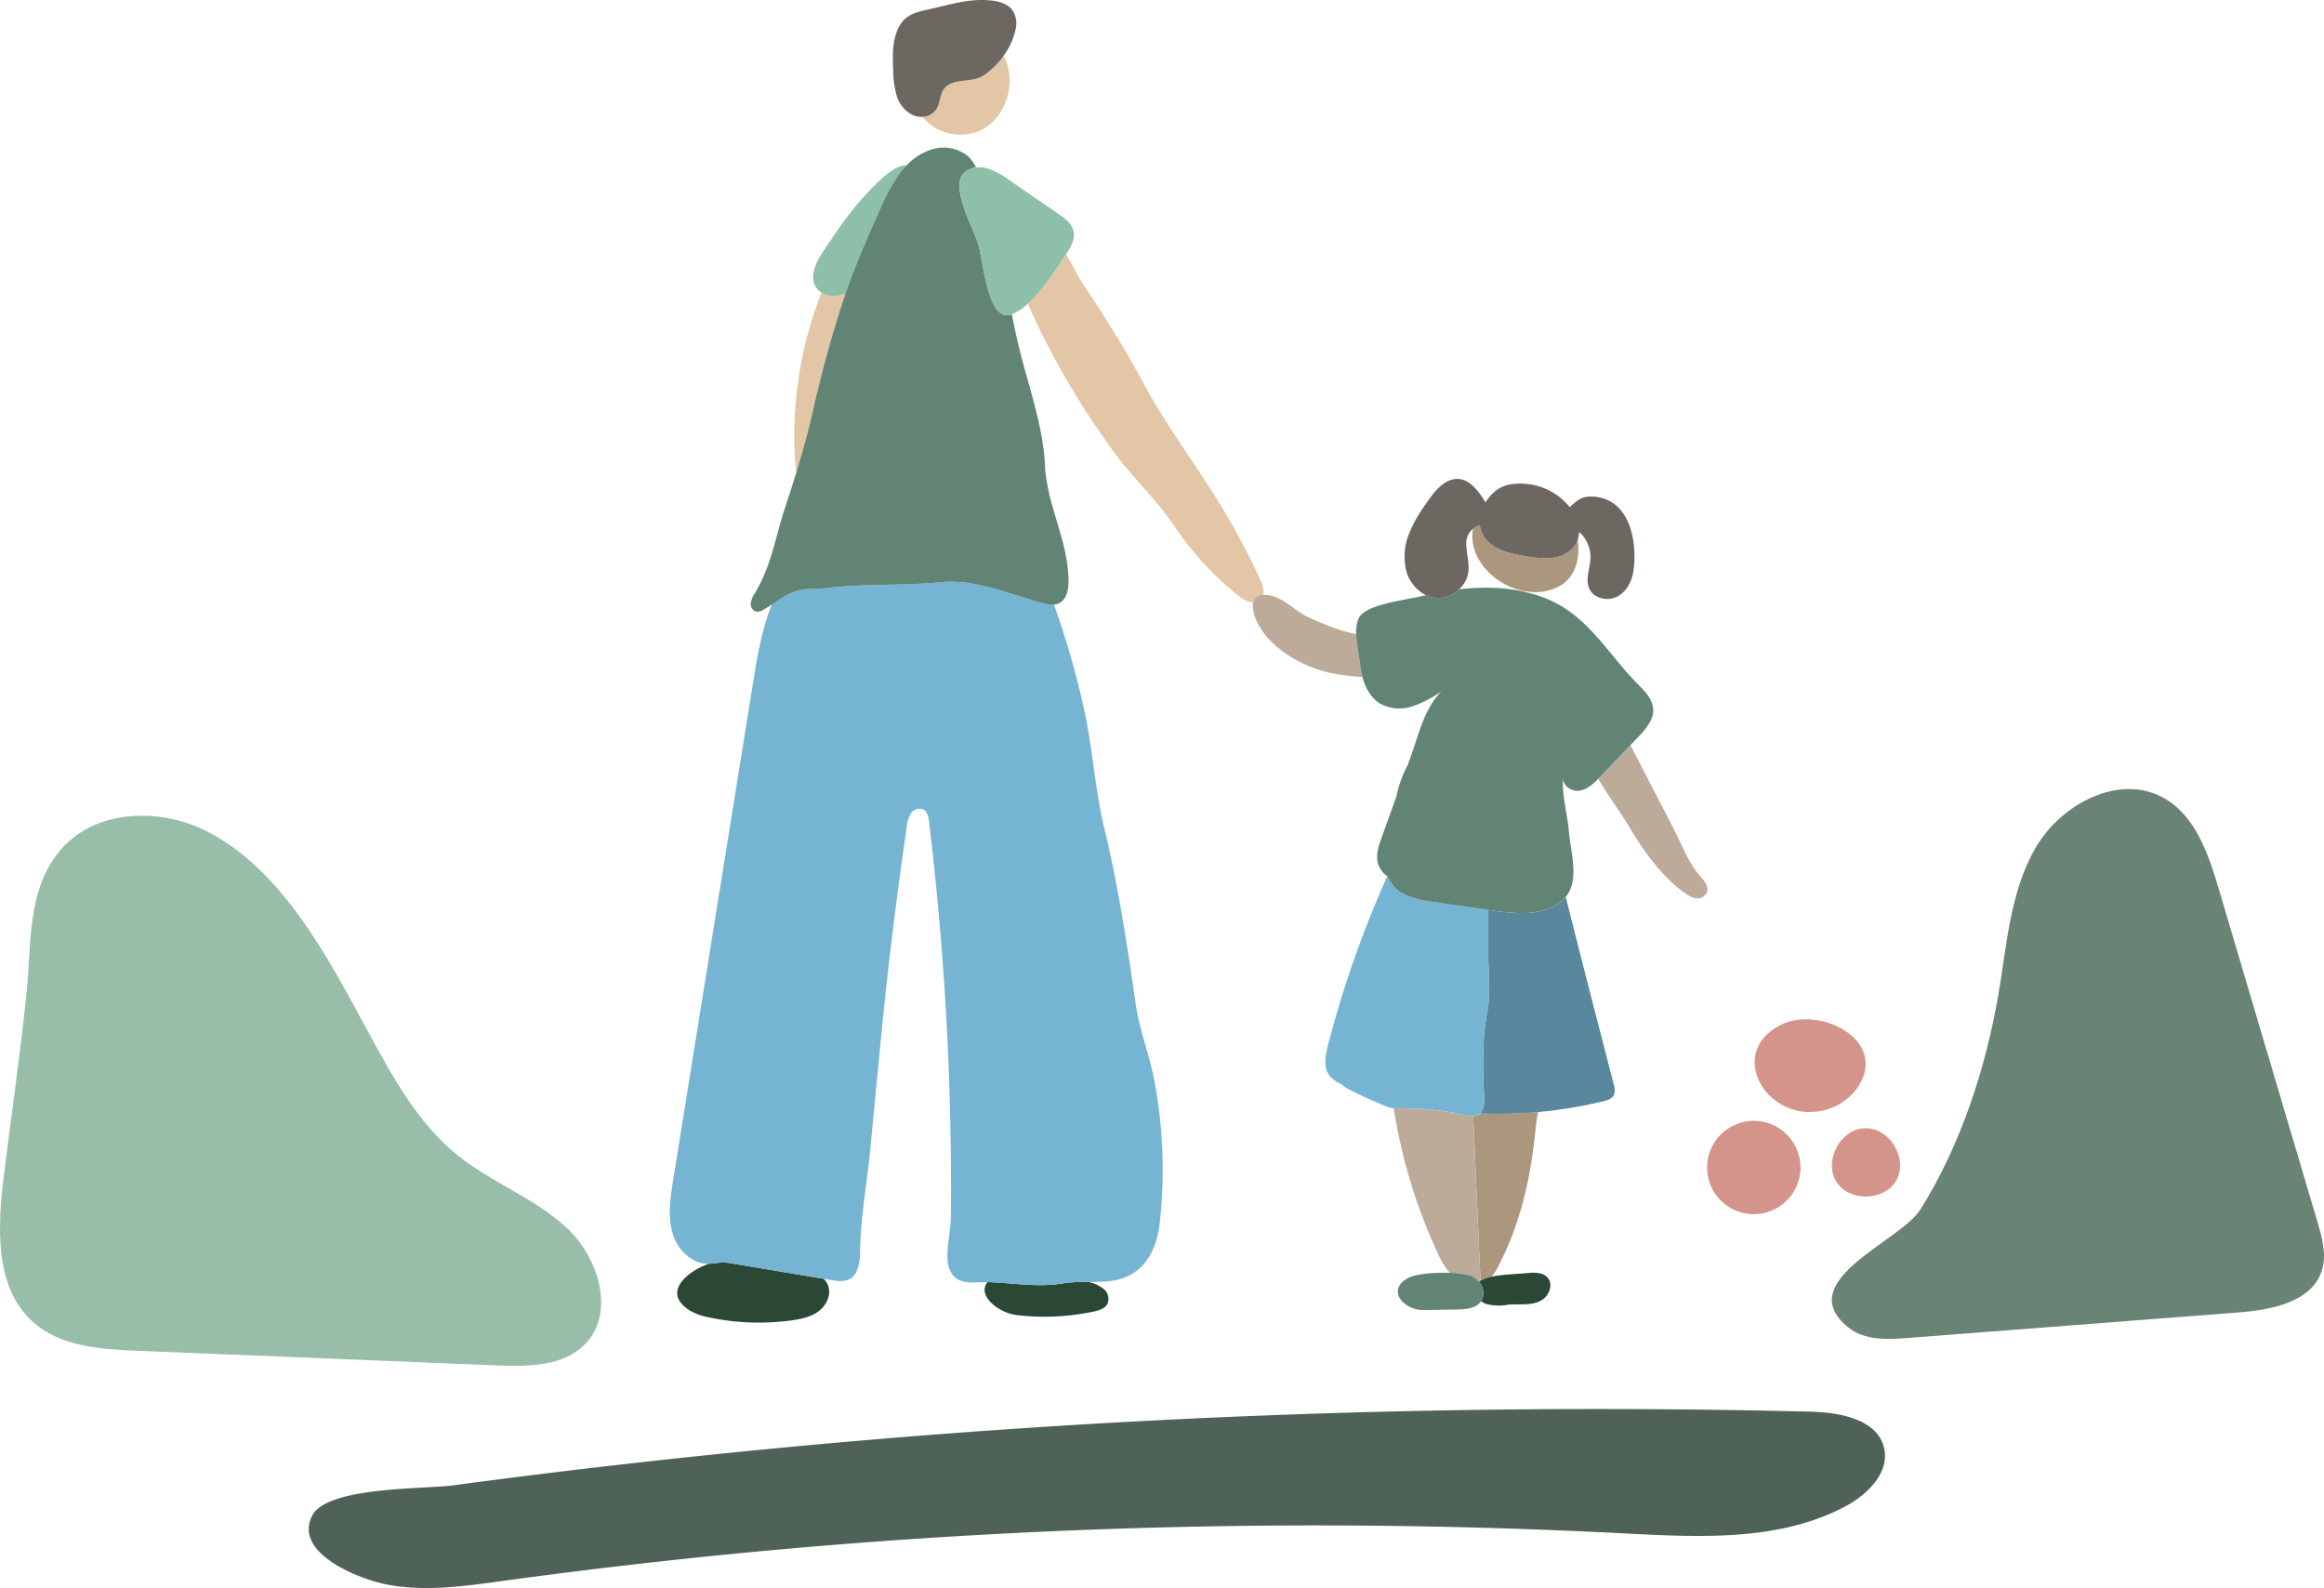
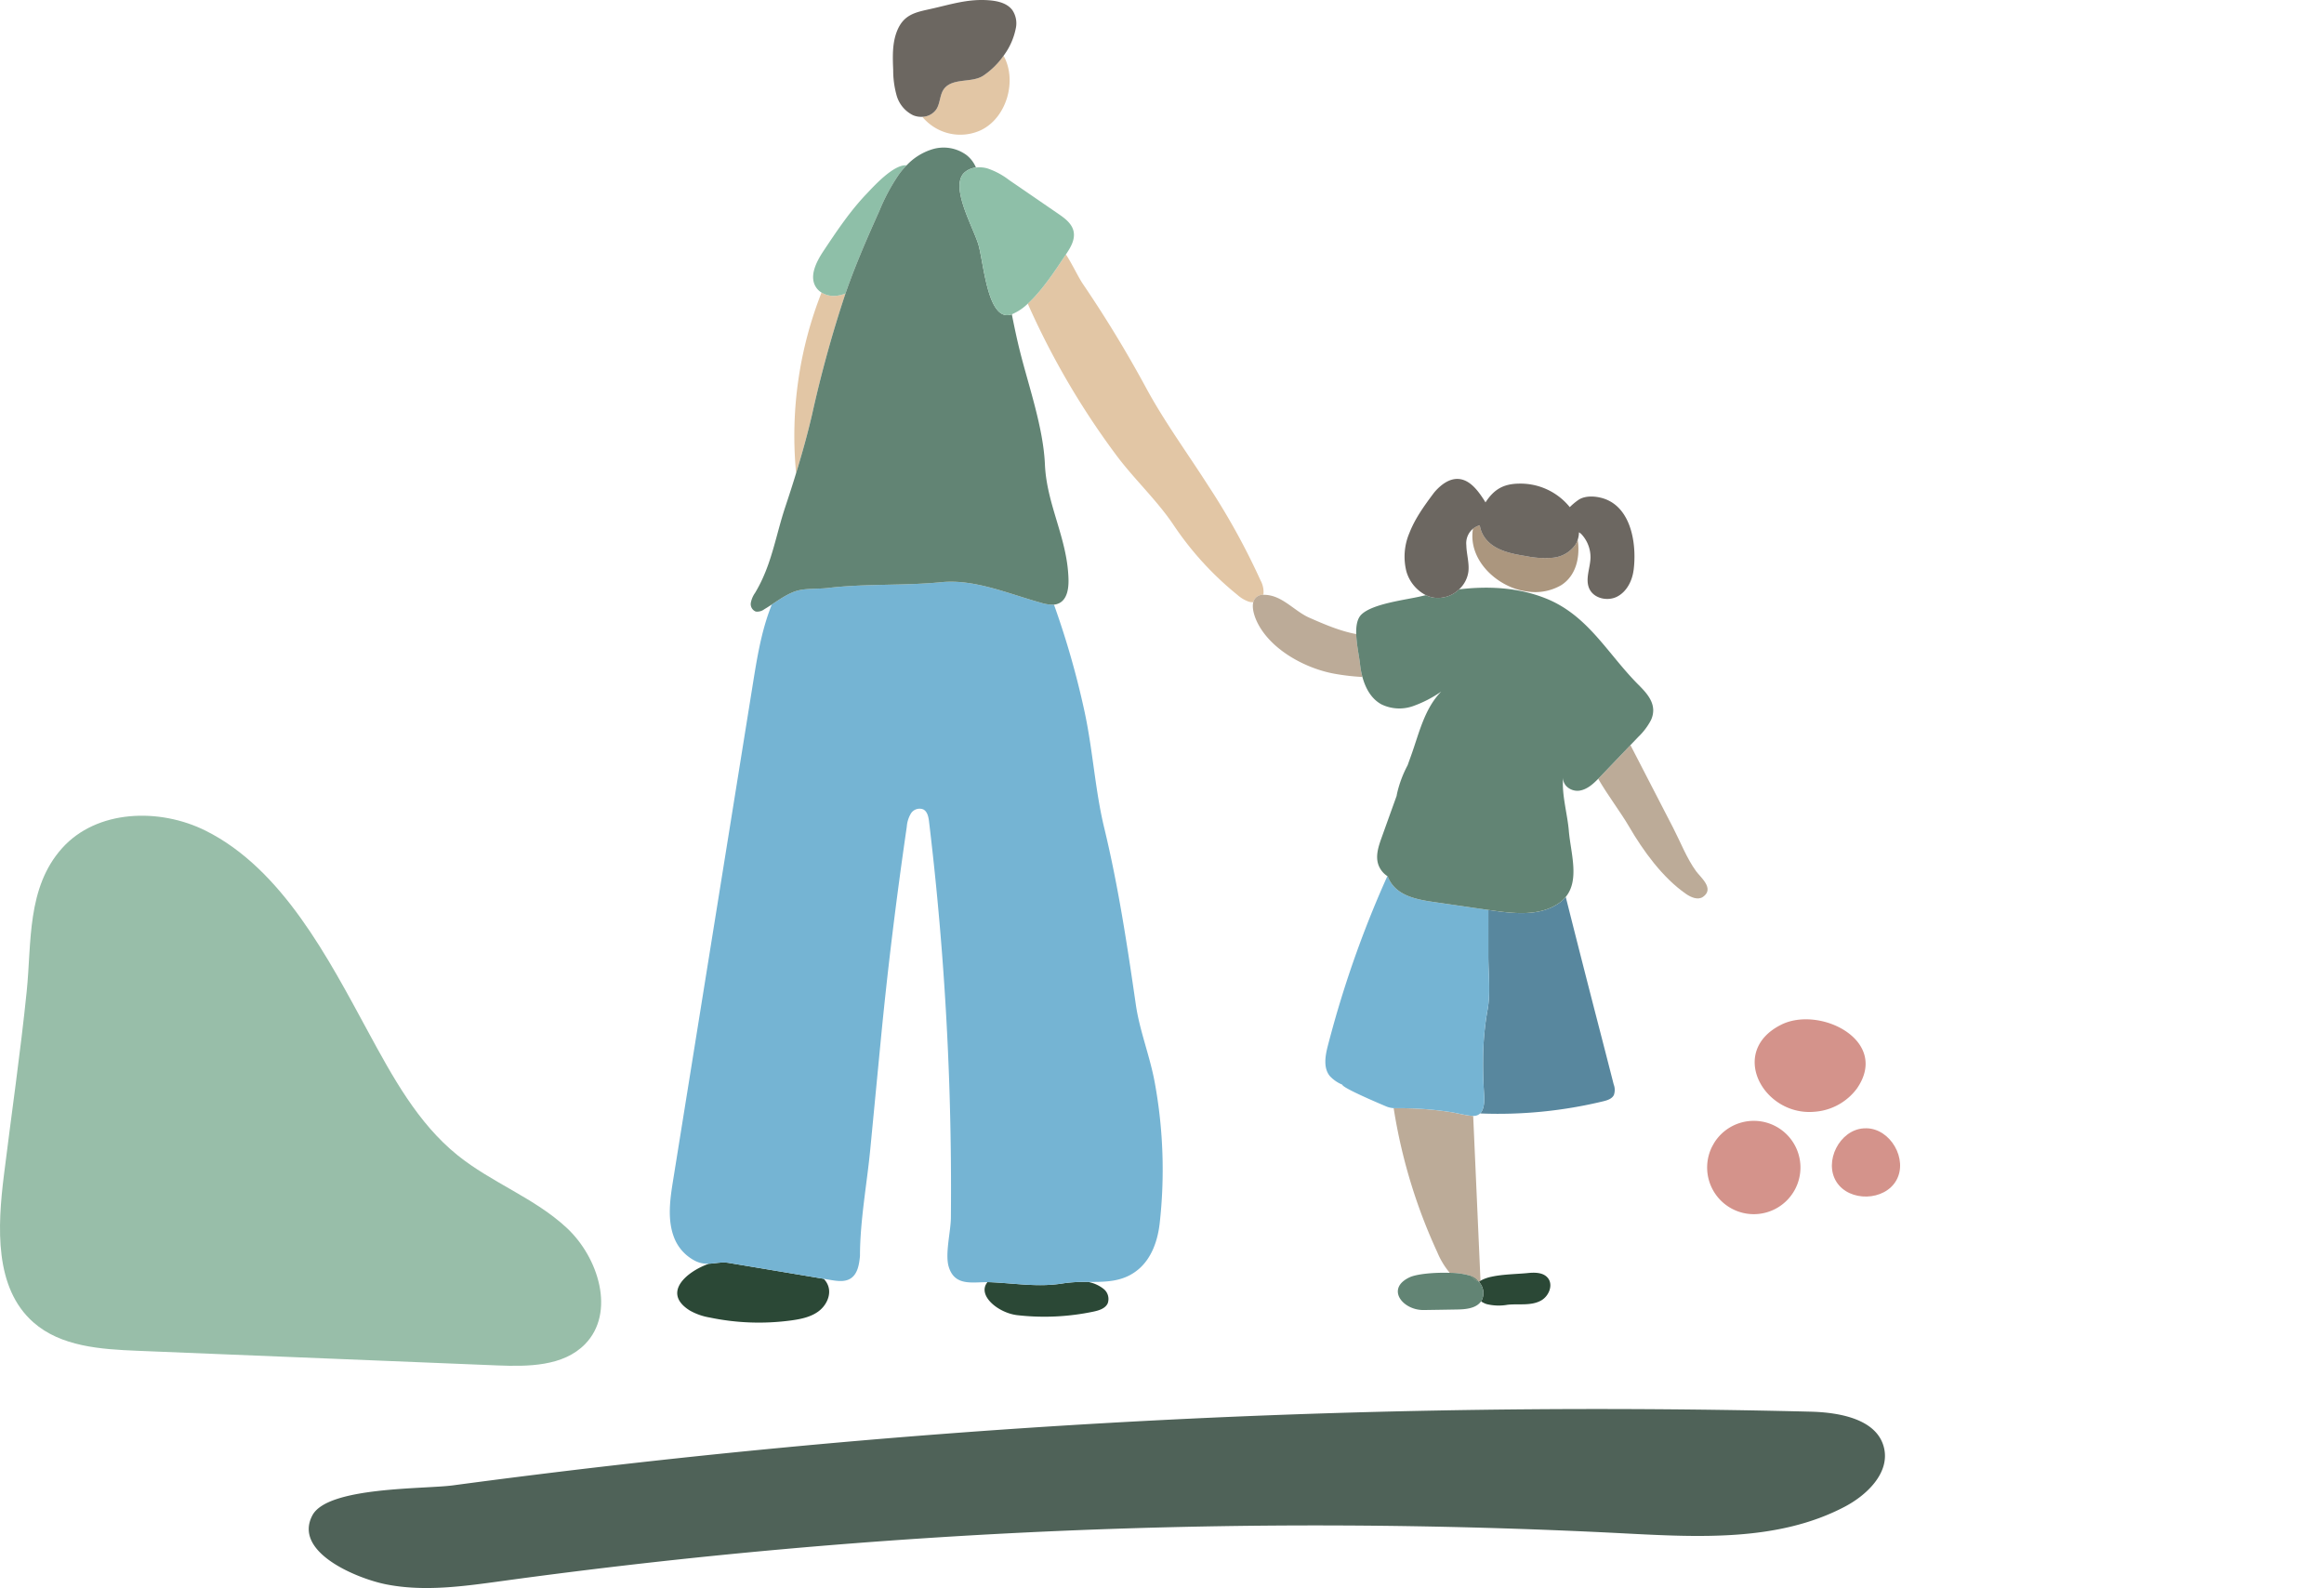
<svg xmlns="http://www.w3.org/2000/svg" width="674" height="460.489" viewBox="0 0 674 460.489">
  <defs>
    <clipPath id="clip-path">
      <rect id="Rectangle_292" data-name="Rectangle 292" width="674" height="460.489" fill="none" />
    </clipPath>
  </defs>
  <g id="Group_99" data-name="Group 99" transform="translate(0 0)">
    <g id="Group_98" data-name="Group 98" transform="translate(0 0)" clip-path="url(#clip-path)">
      <path id="Path_1051" data-name="Path 1051" d="M527.583,457.248a2.6,2.6,0,0,1-.349-.138,5.59,5.59,0,0,1-1.827-1.429,3.372,3.372,0,0,1,.382.162,5.761,5.761,0,0,1,1.794,1.4" transform="translate(-98.82 -85.706)" fill="#ab967e" />
      <path id="Path_1052" data-name="Path 1052" d="M528.347,457.649c.1-.041.187-.089.284-.138a2,2,0,0,0-.211.154.237.237,0,0,1-.073-.016" transform="translate(-99.373 -86.05)" fill="#ab967e" />
      <path id="Path_1053" data-name="Path 1053" d="M528.717,457.486a.693.693,0,0,1,.1-.065v.016a.543.543,0,0,1-.1.049" transform="translate(-99.443 -86.033)" fill="#ab967e" />
-       <path id="Path_1054" data-name="Path 1054" d="M545.072,397.151a32.018,32.018,0,0,0-.625,3.67c-1.388,14.793-4.311,28.62-11.375,41.862a10.7,10.7,0,0,1-1.542,2.241,11.267,11.267,0,0,0-2.89.991l-.292.17q-1.06-23.895-2.119-47.806a2.687,2.687,0,0,0,2.006-.714,129.584,129.584,0,0,0,16.839-.414" transform="translate(-98.974 -74.697)" fill="#ab967e" />
      <path id="Path_1055" data-name="Path 1055" d="M523,445.826a.69.69,0,0,0-.1.065.028.028,0,0,0-.016.008c-.1.049-.187.1-.284.138a1.468,1.468,0,0,1-.2-.057h-.008a5.766,5.766,0,0,0-1.794-1.4,3.371,3.371,0,0,0-.382-.162,21.022,21.022,0,0,0-6.13-.885,23.005,23.005,0,0,1-3.621-5.992,157.744,157.744,0,0,1-12.487-40.742q-.085-.524-.17-1.023c.755.049,1.518,0,2.4.016a97.514,97.514,0,0,1,13.981,1.1c1.786.252,4.888,1.1,6.69,1.137q1.06,23.895,2.119,47.806" transform="translate(-93.629 -74.438)" fill="#bcab98" />
      <path id="Path_1056" data-name="Path 1056" d="M527.583,457.248a2.6,2.6,0,0,1-.349-.138,5.59,5.59,0,0,1-1.827-1.429,3.372,3.372,0,0,1,.382.162,5.761,5.761,0,0,1,1.794,1.4" transform="translate(-98.82 -85.706)" fill="#bcab98" />
      <path id="Path_1057" data-name="Path 1057" d="M528.3,457.668c-.041.016-.073.033-.114.049a.556.556,0,0,0-.089-.106,1.468,1.468,0,0,0,.2.057" transform="translate(-99.326 -86.069)" fill="#bcab98" />
      <path id="Path_1058" data-name="Path 1058" d="M528.814,457.421v.016a.543.543,0,0,1-.1.049.693.693,0,0,1,.1-.065" transform="translate(-99.443 -86.033)" fill="#bcab98" />
      <path id="Path_1059" data-name="Path 1059" d="M546.375,462.565c-2.923,1.681-6.577.918-9.792,1.275a14.6,14.6,0,0,1-6.081-.195,5.944,5.944,0,0,1-1.608-.8c.065-.089.122-.179.179-.268a4.746,4.746,0,0,0-.8-5.367.81.81,0,0,1,.13-.106,2.033,2.033,0,0,1,.211-.154.029.029,0,0,1,.016-.008.547.547,0,0,0,.1-.049v-.016l.292-.17a11.261,11.261,0,0,1,2.89-.991c3.353-.747,7.705-.779,10.45-1.064,2.095-.219,4.547-.227,5.886,1.4,1.64,1.981.357,5.229-1.875,6.512" transform="translate(-99.36 -85.494)" fill="#2b4836" />
      <path id="Path_1060" data-name="Path 1060" d="M528.814,457.421v.016a.543.543,0,0,1-.1.049.693.693,0,0,1,.1-.065" transform="translate(-99.443 -86.033)" fill="#2b4836" />
      <path id="Path_1061" data-name="Path 1061" d="M298.569,104.749a350.266,350.266,0,0,0-9.67,35.018c-1.348,5.773-2.923,11.44-4.644,17.05-.024-.244-.049-.479-.073-.723a113.373,113.373,0,0,1,7.445-51.614,6.93,6.93,0,0,0,4.3.942,9.99,9.99,0,0,0,2.647-.674" transform="translate(-53.365 -19.651)" fill="#e2c6a5" />
      <path id="Path_1062" data-name="Path 1062" d="M317.565,59.038a23.06,23.06,0,0,0-2.208,2.6,56.168,56.168,0,0,0-5.683,10.579c-1.932,4.3-3.84,8.6-5.627,12.942q-.779,1.9-1.535,3.808-1.413,3.593-2.679,7.234a9.989,9.989,0,0,1-2.647.674,6.931,6.931,0,0,1-4.3-.942,3.954,3.954,0,0,1-.382-.26c-.024-.016-.041-.032-.065-.049a4.986,4.986,0,0,1-1.12-1.177c-2.127-3.183.024-7.388,2.143-10.579,3.816-5.732,7.664-11.5,12.414-16.482,2.038-2.143,7.892-8.679,11.684-8.347" transform="translate(-54.628 -11.102)" fill="#8ebfa8" />
      <path id="Path_1063" data-name="Path 1063" d="M282.909,465.036c-2.249,1.681-5.123,2.273-7.916,2.655a69.725,69.725,0,0,1-23.651-.836,17.588,17.588,0,0,1-5.781-2.03c-8.282-5.172-.763-11.391,5.545-13.575h.016c1.884-.073,3.686-.577,5.757-.227q13.75,2.29,27.492,4.6a5.384,5.384,0,0,1,1.3,2.022c.958,2.655-.5,5.7-2.76,7.388" transform="translate(-45.498 -84.807)" fill="#2b4836" />
      <path id="Path_1064" data-name="Path 1064" d="M387.413,464.018c-.682,1.51-2.5,2.079-4.116,2.419a69.179,69.179,0,0,1-22.1,1.039c-5.578-.633-11.789-5.8-8.663-9.581.244,0,.5.008.739.016,7.38.3,13.981,1.543,21.28.325a43.789,43.789,0,0,1,7.283-.406c.162.049.309.089.463.138a10.044,10.044,0,0,1,4.011,1.973,3.737,3.737,0,0,1,1.1,4.076" transform="translate(-66.147 -86.11)" fill="#2b4836" />
      <path id="Path_1065" data-name="Path 1065" d="M346.5,41.467a14.25,14.25,0,0,1-15.418-2.184,14.564,14.564,0,0,1-1.648-1.673,5.118,5.118,0,0,0,4.092-2.192c1.185-1.851.95-4.425,2.371-6.1,1.388-1.632,3.6-1.94,5.862-2.217,1.924-.227,3.881-.438,5.375-1.421a22.758,22.758,0,0,0,5.878-5.773c3.946,7.023,1.031,17.878-6.512,21.556" transform="translate(-61.961 -3.745)" fill="#e2c6a5" />
      <path id="Path_1066" data-name="Path 1066" d="M435.448,189.574a2.8,2.8,0,0,0-2.923,2.135,3.906,3.906,0,0,1-1.194-.122,1.642,1.642,0,0,1-.187-.057,9.93,9.93,0,0,1-3.264-1.973,91.432,91.432,0,0,1-18.463-20.209c-4.758-7.1-11.2-13.08-16.384-19.941a228.21,228.21,0,0,1-25.916-44.258c4.352-3.978,8.5-10.441,11.066-14.29,1.932,2.98,3.564,6.577,4.961,8.623a350.088,350.088,0,0,1,18.26,30.025c5.342,9.873,11.927,18.836,18,28.336a201.937,201.937,0,0,1,15.207,27.516,6.929,6.929,0,0,1,.836,4.214" transform="translate(-69.048 -17.089)" fill="#e2c6a5" />
      <path id="Path_1067" data-name="Path 1067" d="M523.625,462.582c-.057.089-.114.179-.179.268-1.429,2.046-4.409,2.322-6.966,2.363q-4.823.085-9.646.154c-6.081.1-11.115-6.171-4.149-9.475,2.1-1,7.267-1.461,11.684-1.307a21.022,21.022,0,0,1,6.13.885,5.592,5.592,0,0,0,1.827,1.429,2.6,2.6,0,0,0,.349.138h.008a.553.553,0,0,1,.089.106.436.436,0,0,1,.057.073,4.745,4.745,0,0,1,.8,5.367" transform="translate(-93.912 -85.494)" fill="#628474" />
      <path id="Path_1068" data-name="Path 1068" d="M527.583,457.248a2.6,2.6,0,0,1-.349-.138,5.59,5.59,0,0,1-1.827-1.429,3.372,3.372,0,0,1,.382.162,5.761,5.761,0,0,1,1.794,1.4" transform="translate(-98.82 -85.706)" fill="#628474" />
      <path id="Path_1069" data-name="Path 1069" d="M381.293,394.087c-.585,4.815-2.3,9.727-5.951,12.91-4.409,3.824-9.475,3.808-14.655,3.8a43.786,43.786,0,0,0-7.283.406c-7.3,1.218-13.9-.024-21.28-.325-.244-.008-.5-.016-.739-.016-4.474-.008-9.532,1.218-11.245-4.482-1.1-3.662.593-10.238.633-14.095q.183-19.352-.463-38.7-1.291-38.241-5.87-76.272c-.162-1.332-.455-2.866-1.632-3.516a2.96,2.96,0,0,0-3.6,1.129,8.666,8.666,0,0,0-1.226,3.889c-3,20.6-5.521,40.961-7.518,61.641l-3.069,31.86c-.982,10.165-2.988,20.777-2.988,30.975-.236,2.444-.674,5.237-2.76,6.536-1.64,1.023-3.743.739-5.651.422-.706-.122-1.421-.236-2.127-.357q-13.75-2.3-27.491-4.6c-2.07-.349-3.873.154-5.756.227h-.016a7.894,7.894,0,0,1-3.743-.7,12.72,12.72,0,0,1-6.309-6.747c-2.1-5.286-1.234-11.229-.325-16.847q11.545-71.867,23.1-143.734c1.21-7.527,2.436-15.118,5.164-22.238.114-.292.227-.593.349-.9,2.444-1.608,5.066-3.434,7.689-4.076s5.805-.382,8.509-.7c10.993-1.315,22.044-.6,32.988-1.689,9.638-.958,19.592,3.418,28.88,5.968a10.906,10.906,0,0,0,3.759.544,245.159,245.159,0,0,1,8.777,30.6c2.5,11.359,3.1,22.953,5.8,34.133,4.1,16.969,6.674,34.044,9.175,51.3,1.088,7.527,4.108,14.972,5.489,22.6a139.825,139.825,0,0,1,1.388,41.059" transform="translate(-45 -39.075)" fill="#75b4d3" />
      <path id="Path_1070" data-name="Path 1070" d="M357.594,184.84a4.355,4.355,0,0,1-1.486.406,10.906,10.906,0,0,1-3.759-.544c-9.288-2.549-19.242-6.926-28.88-5.968-10.945,1.088-21.995.374-32.988,1.689-2.7.317-5.886.065-8.509.7s-5.245,2.468-7.689,4.076c-.747.5-1.478.974-2.176,1.38a3.383,3.383,0,0,1-2.476.674,2.315,2.315,0,0,1-1.437-2.533,7.284,7.284,0,0,1,1.234-2.89c3.3-5.489,4.839-11.1,6.406-16.863.715-2.622,1.429-5.277,2.322-7.965,1.1-3.3,2.168-6.593,3.175-9.914,1.721-5.61,3.3-11.278,4.644-17.05a350.274,350.274,0,0,1,9.67-35.018q1.267-3.641,2.679-7.234.755-1.912,1.534-3.808c1.786-4.344,3.694-8.639,5.627-12.942a56.169,56.169,0,0,1,5.683-10.579,23.064,23.064,0,0,1,2.208-2.6,17.16,17.16,0,0,1,7.194-4.571,11.221,11.221,0,0,1,10.19,1.608,9.026,9.026,0,0,1,2.728,3.6,5.951,5.951,0,0,0-3.361,1.478c-4.425,4.084,2.882,16.36,4.165,21.224,1.534,5.773,2.72,22.393,9.589,19.86h.008c.706,3.548,1.445,7.1,2.322,10.6,2.606,10.433,6.8,22.238,7.275,32.956.52,11.757,6.512,21.337,6.836,33.224.073,2.655-.341,5.83-2.728,7" transform="translate(-50.44 -9.919)" fill="#628474" />
      <path id="Path_1071" data-name="Path 1071" d="M373.786,84.734c-.057.089-.122.179-.187.276-2.566,3.848-6.715,10.311-11.066,14.29a14.781,14.781,0,0,1-4.62,3.077H357.9c-6.869,2.533-8.054-14.087-9.589-19.86-1.283-4.863-8.59-17.14-4.165-21.224a5.951,5.951,0,0,1,3.361-1.478,8.407,8.407,0,0,1,3.329.26,21.678,21.678,0,0,1,6.309,3.386Q361,66.1,364.855,68.747q3.276,2.253,6.56,4.506c1.875,1.283,3.905,2.793,4.4,5.05.5,2.29-.755,4.531-2.03,6.43" transform="translate(-64.464 -11.238)" fill="#8ebfa8" />
      <path id="Path_1072" data-name="Path 1072" d="M567.482,377.782c-.552,1.112-1.9,1.526-3.11,1.819a129.738,129.738,0,0,1-35.676,3.516c1.348-1.315,1.25-4.116,1.145-5.667-.2-3.142-.317-6.4-.284-9.678a83.877,83.877,0,0,1,1.307-14.728c.885-4.953.219-10.5.219-15.516V324.106c.244.033.5.073.739.106,6.723.974,14.192,1.794,19.77-2.095a9.37,9.37,0,0,0,1.941-1.786q4.981,19.79,10.1,39.557,1.912,7.4,3.808,14.826a4.391,4.391,0,0,1,.041,3.069" transform="translate(-99.439 -60.249)" fill="#58879e" />
      <path id="Path_1073" data-name="Path 1073" d="M520.466,351.646a83.852,83.852,0,0,0-1.307,14.728c-.032,3.28.081,6.536.284,9.678.105,1.551.2,4.352-1.145,5.667a2.686,2.686,0,0,1-2.005.714c-1.8-.041-4.9-.885-6.69-1.137a97.527,97.527,0,0,0-13.981-1.1c-.885-.016-1.648.033-2.4-.016a6.617,6.617,0,0,1-2.208-.52c-1.34-.568-12.682-5.334-12.682-6.284a10.213,10.213,0,0,1-3.67-2.558c-1.892-2.411-1.267-5.87-.5-8.834q1.023-3.922,2.135-7.827A306,306,0,0,1,491.4,312.9c.032.024.065.041.1.065a9.173,9.173,0,0,0,1.234,2.257c2.7,3.621,7.648,4.539,12.114,5.188q5.066.743,10.133,1.47l5.708.828V336.13c0,5.018.666,10.563-.219,15.516" transform="translate(-89.04 -58.851)" fill="#75b4d3" />
      <path id="Path_1074" data-name="Path 1074" d="M479.3,236.261a64.722,64.722,0,0,1-7.746-.877c-8.476-1.421-18.658-6.836-22.661-14.777-1.039-2.079-1.664-4.4-1.25-6.033a2.8,2.8,0,0,1,2.923-2.135,8.018,8.018,0,0,1,1.876.162c4.279.828,7.534,4.75,11.44,6.463,4.287,1.892,8.907,3.881,13.616,4.758.089,3.077.869,6.512,1.1,8.688a23.243,23.243,0,0,0,.7,3.751" transform="translate(-84.17 -39.955)" fill="#bcab98" />
      <path id="Path_1075" data-name="Path 1075" d="M551.755,204.932a14.991,14.991,0,0,1-9.865,1.867c-8.371-.974-17.334-8.891-15.784-18.2a6.47,6.47,0,0,1,1.916-1c.016-.008.041-.016.057-.024a8.2,8.2,0,0,0,1.453,3.6c2.623,3.67,7.551,4.66,12.008,5.367a26.732,26.732,0,0,0,7.827.455,8.979,8.979,0,0,0,6.528-3.9,6.572,6.572,0,0,0,.585-1.291c.755,5.156-.528,10.409-4.725,13.121" transform="translate(-98.918 -35.281)" fill="#ab967e" />
      <path id="Path_1076" data-name="Path 1076" d="M601.3,310.1c-1.461,1.039-3.5.179-4.977-.853-6.788-4.709-12.4-12.487-16.5-19.518-2.46-4.222-6.162-9.02-8.939-13.851.187-.187.374-.382.552-.568q4.4-4.592,8.793-9.2c.032.065.065.122.1.187l12.325,23.87c2.111,4.092,3.913,8.793,6.625,12.52,1.331,1.827,5.383,5.018,2.022,7.413" transform="translate(-107.374 -50.051)" fill="#bcab98" />
      <path id="Path_1077" data-name="Path 1077" d="M570.573,245.146a6.738,6.738,0,0,1-.682,3.207,18.827,18.827,0,0,1-3.621,4.782c-.763.8-1.534,1.608-2.3,2.4q-4.4,4.6-8.793,9.2c-.179.187-.365.382-.552.568-1.535,1.575-3.248,3.085-5.383,3.434-2.306.373-4.928-1.3-4.79-3.775-.487,4.79,1.25,10.579,1.648,15.443.528,6.3,3.191,14.176-.893,19.153a9.357,9.357,0,0,1-1.94,1.786c-5.578,3.889-13.047,3.069-19.77,2.095-.243-.032-.5-.073-.739-.106l-5.708-.828q-5.066-.731-10.133-1.47c-4.466-.65-9.41-1.567-12.114-5.188a9.165,9.165,0,0,1-1.234-2.257c-.033-.024-.065-.041-.1-.065a6.571,6.571,0,0,1-2.614-3.337c-.869-2.541.049-5.31.958-7.835q2.168-6.041,4.344-12.089c.024-.154.049-.317.081-.479a32.672,32.672,0,0,1,3.11-8.4c.333-.942.674-1.892,1.015-2.834,2.3-6.382,3.848-13.591,8.744-18.544a34.3,34.3,0,0,1-8.2,4.23,11.908,11.908,0,0,1-9.166-.52c-2.931-1.608-4.612-4.644-5.5-7.941a23.267,23.267,0,0,1-.7-3.751c-.235-2.176-1.015-5.61-1.1-8.687-.073-2.363.268-4.522,1.583-5.74,3.361-3.126,12.788-4.165,17.2-5.212.471-.114.95-.219,1.421-.325h.008a8.616,8.616,0,0,0,2.16.7,8.809,8.809,0,0,0,7.445-2.387c8.444-.991,17.01-.593,25.031,2.574,12.406,4.9,17.976,16.068,27.029,25.121,1.989,2,4.1,4.254,4.246,7.072" transform="translate(-91.114 -39.479)" fill="#628474" />
      <path id="Path_1078" data-name="Path 1078" d="M568.115,197.549c-.406,3.093-2,6.211-4.774,7.632s-6.755.536-8.054-2.306c-1.258-2.752.244-5.919.341-8.939a9.8,9.8,0,0,0-2.355-6.56,3.634,3.634,0,0,0-.991-.853,7.114,7.114,0,0,1-.365,2.176,6.588,6.588,0,0,1-.585,1.291,8.979,8.979,0,0,1-6.528,3.9,26.738,26.738,0,0,1-7.827-.455c-4.458-.706-9.386-1.7-12.008-5.367a8.2,8.2,0,0,1-1.453-3.6c-.016.008-.04.016-.057.024a6.468,6.468,0,0,0-1.916,1,5.475,5.475,0,0,0-1.924,4.79c.049,2.549.885,5.083.6,7.616a8.456,8.456,0,0,1-2.712,5.172,8.809,8.809,0,0,1-7.445,2.387,8.613,8.613,0,0,1-2.16-.7H507.9a11.214,11.214,0,0,1-5.659-6.869,17.488,17.488,0,0,1,.885-11.213c1.616-4.133,4.181-7.681,6.788-11.2.268-.357.511-.666.731-.909,1.713-1.884,3.962-3.6,6.512-3.524,3.4.122,5.781,3.3,7.632,6.179.13.211.26.414.382.625,2.444-3.719,5.115-5.383,9.775-5.44a18.373,18.373,0,0,1,14.671,6.82,18.009,18.009,0,0,1,2.493-2.087c2.249-1.543,5.984-1.064,8.33-.032.309.138.6.284.885.438,6.52,3.621,7.672,13.34,6.8,20.006" transform="translate(-94.356 -32.169)" fill="#6c6761" />
      <path id="Path_1079" data-name="Path 1079" d="M354.595,8.161a19.671,19.671,0,0,1-3.556,8.006,22.757,22.757,0,0,1-5.878,5.773c-1.494.982-3.451,1.194-5.375,1.421-2.257.276-4.474.585-5.862,2.217-1.421,1.673-1.185,4.246-2.371,6.1a5.118,5.118,0,0,1-4.092,2.192h-.008a6.017,6.017,0,0,1-2.671-.463,9.156,9.156,0,0,1-4.742-5.659,27.122,27.122,0,0,1-1.015-7.51c-.154-3.719-.292-7.551,1.031-11.026,1.932-5.058,5.415-5.635,9.97-6.65C335.734,1.292,340.589-.348,346.6.066c2.606.179,5.464.788,7.007,2.9a6.885,6.885,0,0,1,.99,5.2" transform="translate(-59.985 0)" fill="#6c6761" />
      <path id="Path_1080" data-name="Path 1080" d="M106.65,353.76c7.128,13.123,14.44,26.685,26.076,36.045,9.887,7.953,22.354,12.393,31.64,21.041s14.179,24.611,5.321,33.7c-6.312,6.474-16.515,6.546-25.549,6.179L39.813,446.484c-10.629-.432-22.173-1.215-30.146-8.256C-1.664,428.218-.728,410.591,1.132,395.586c2.2-17.777,4.8-35.553,6.617-53.372,1.442-14.105-.028-29.992,10.257-41.47,10.036-11.2,28.212-11.77,41.664-5.053,22.241,11.107,35.624,37.162,46.98,58.068" transform="translate(0 -54.795)" fill="#98bea9" />
-       <path id="Path_1081" data-name="Path 1081" d="M702.676,341.152c2.47-14.482,3.4-29.755,10.822-42.435s24.251-21.514,37.071-14.339c9.223,5.162,12.985,16.28,15.988,26.413l28.62,96.545c1.357,4.577,2.715,9.486,1.286,14.04-2.871,9.145-14.52,11.451-24.077,12.189l-96.025,7.414c-5.961.46-12.57.732-17.22-3.028-16.666-13.473,15.023-24.92,20.844-34.171,11.715-18.618,19.012-41.065,22.69-62.63" transform="translate(-123.072 -53.003)" fill="#698375" />
      <path id="Path_1082" data-name="Path 1082" d="M611.8,406.828a13.531,13.531,0,1,1-.563,1.02Z" transform="translate(-114.722 -75.326)" fill="#d4938b" />
      <path id="Path_1083" data-name="Path 1083" d="M656.4,384.14c9.711-13.942-10.705-24.093-21.873-18.565-15.613,7.729-5.194,26.656,9.648,25.269a16.8,16.8,0,0,0,12.225-6.7" transform="translate(-117.886 -68.47)" fill="#d4938b" />
      <path id="Path_1084" data-name="Path 1084" d="M664.394,402.961c6.967.116,12.067,8.994,8.659,15.072s-13.643,6.354-17.375.47.88-15.025,7.83-15.517Z" transform="translate(-123.072 -75.79)" fill="#d4938b" />
      <path id="Path_1085" data-name="Path 1085" d="M545.81,503.993c8.578.213,19.406,2.194,21.344,10.552,1.665,7.18-4.9,13.6-11.427,17.022-19.271,10.117-42.26,8.84-64,7.718a1735.82,1735.82,0,0,0-325.248,13.8c-11.244,1.543-22.738,3.192-33.867.96-8.075-1.619-27-9.191-21.263-20,4.427-8.338,32.4-7.563,40.726-8.678q47.267-6.333,94.752-10.859,94.948-9.05,190.4-10.842,54.283-1.017,108.576.326" transform="translate(-20.743 -94.649)" fill="#4f6258" />
    </g>
  </g>
</svg>